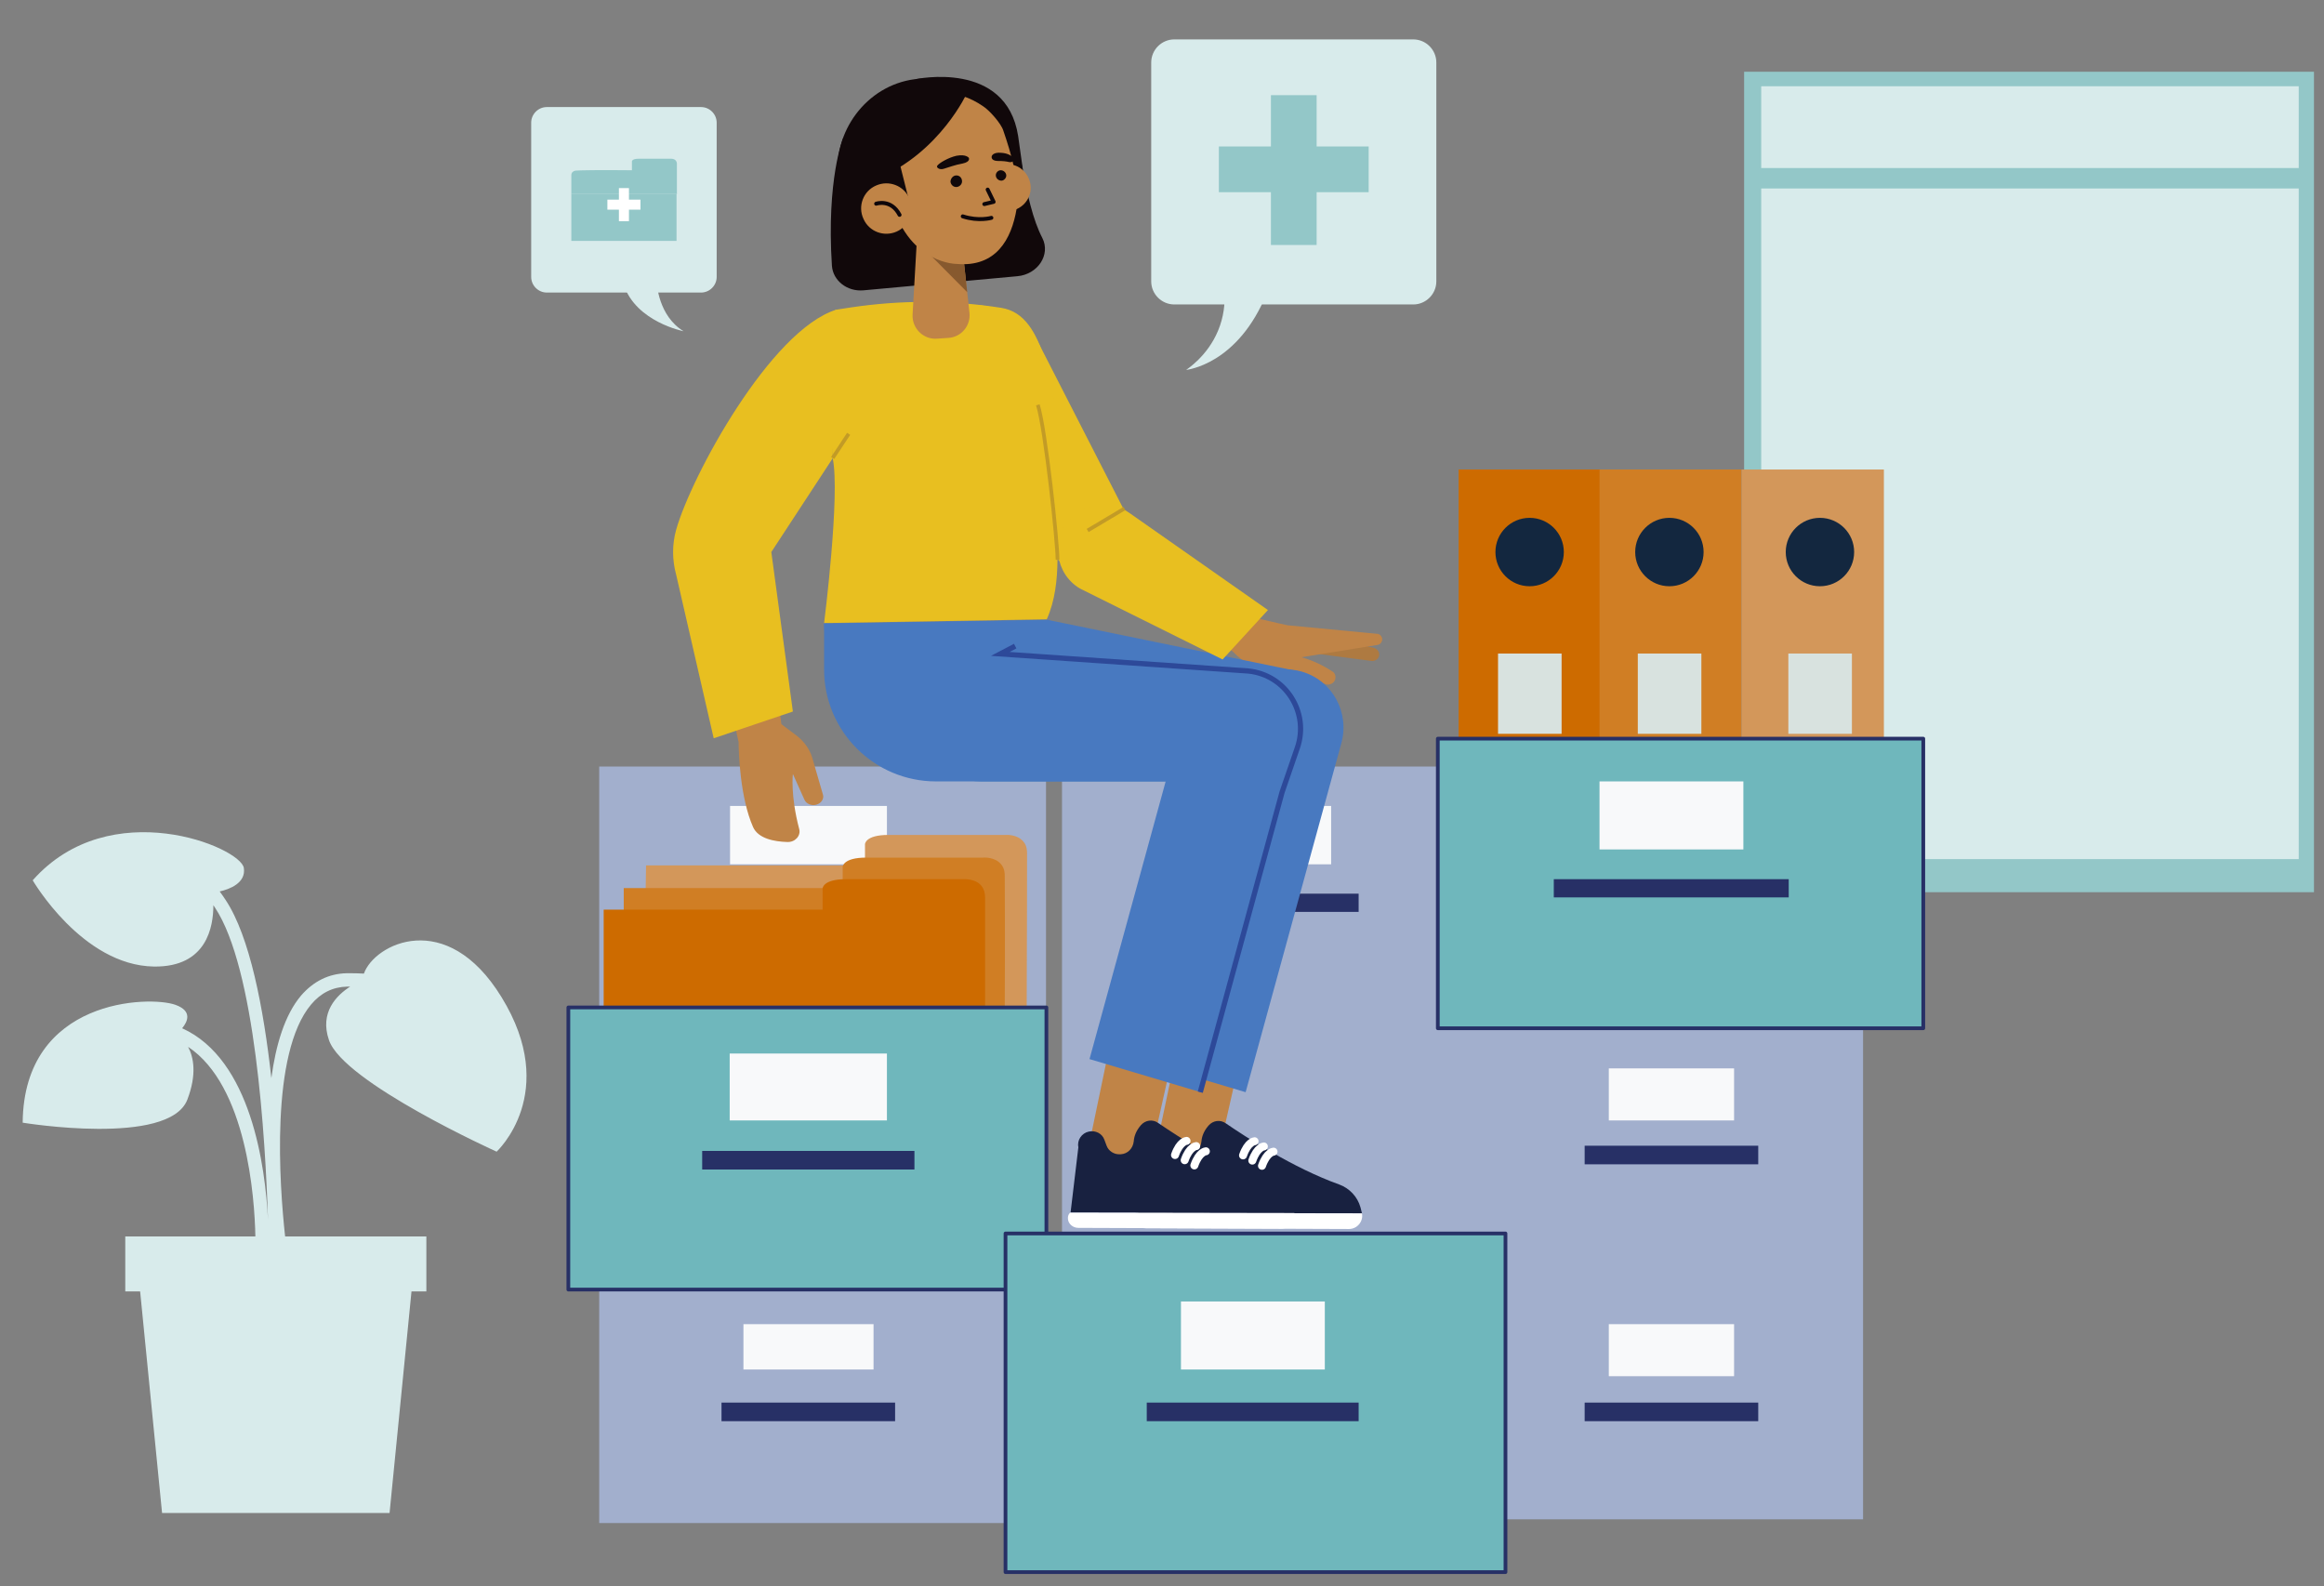
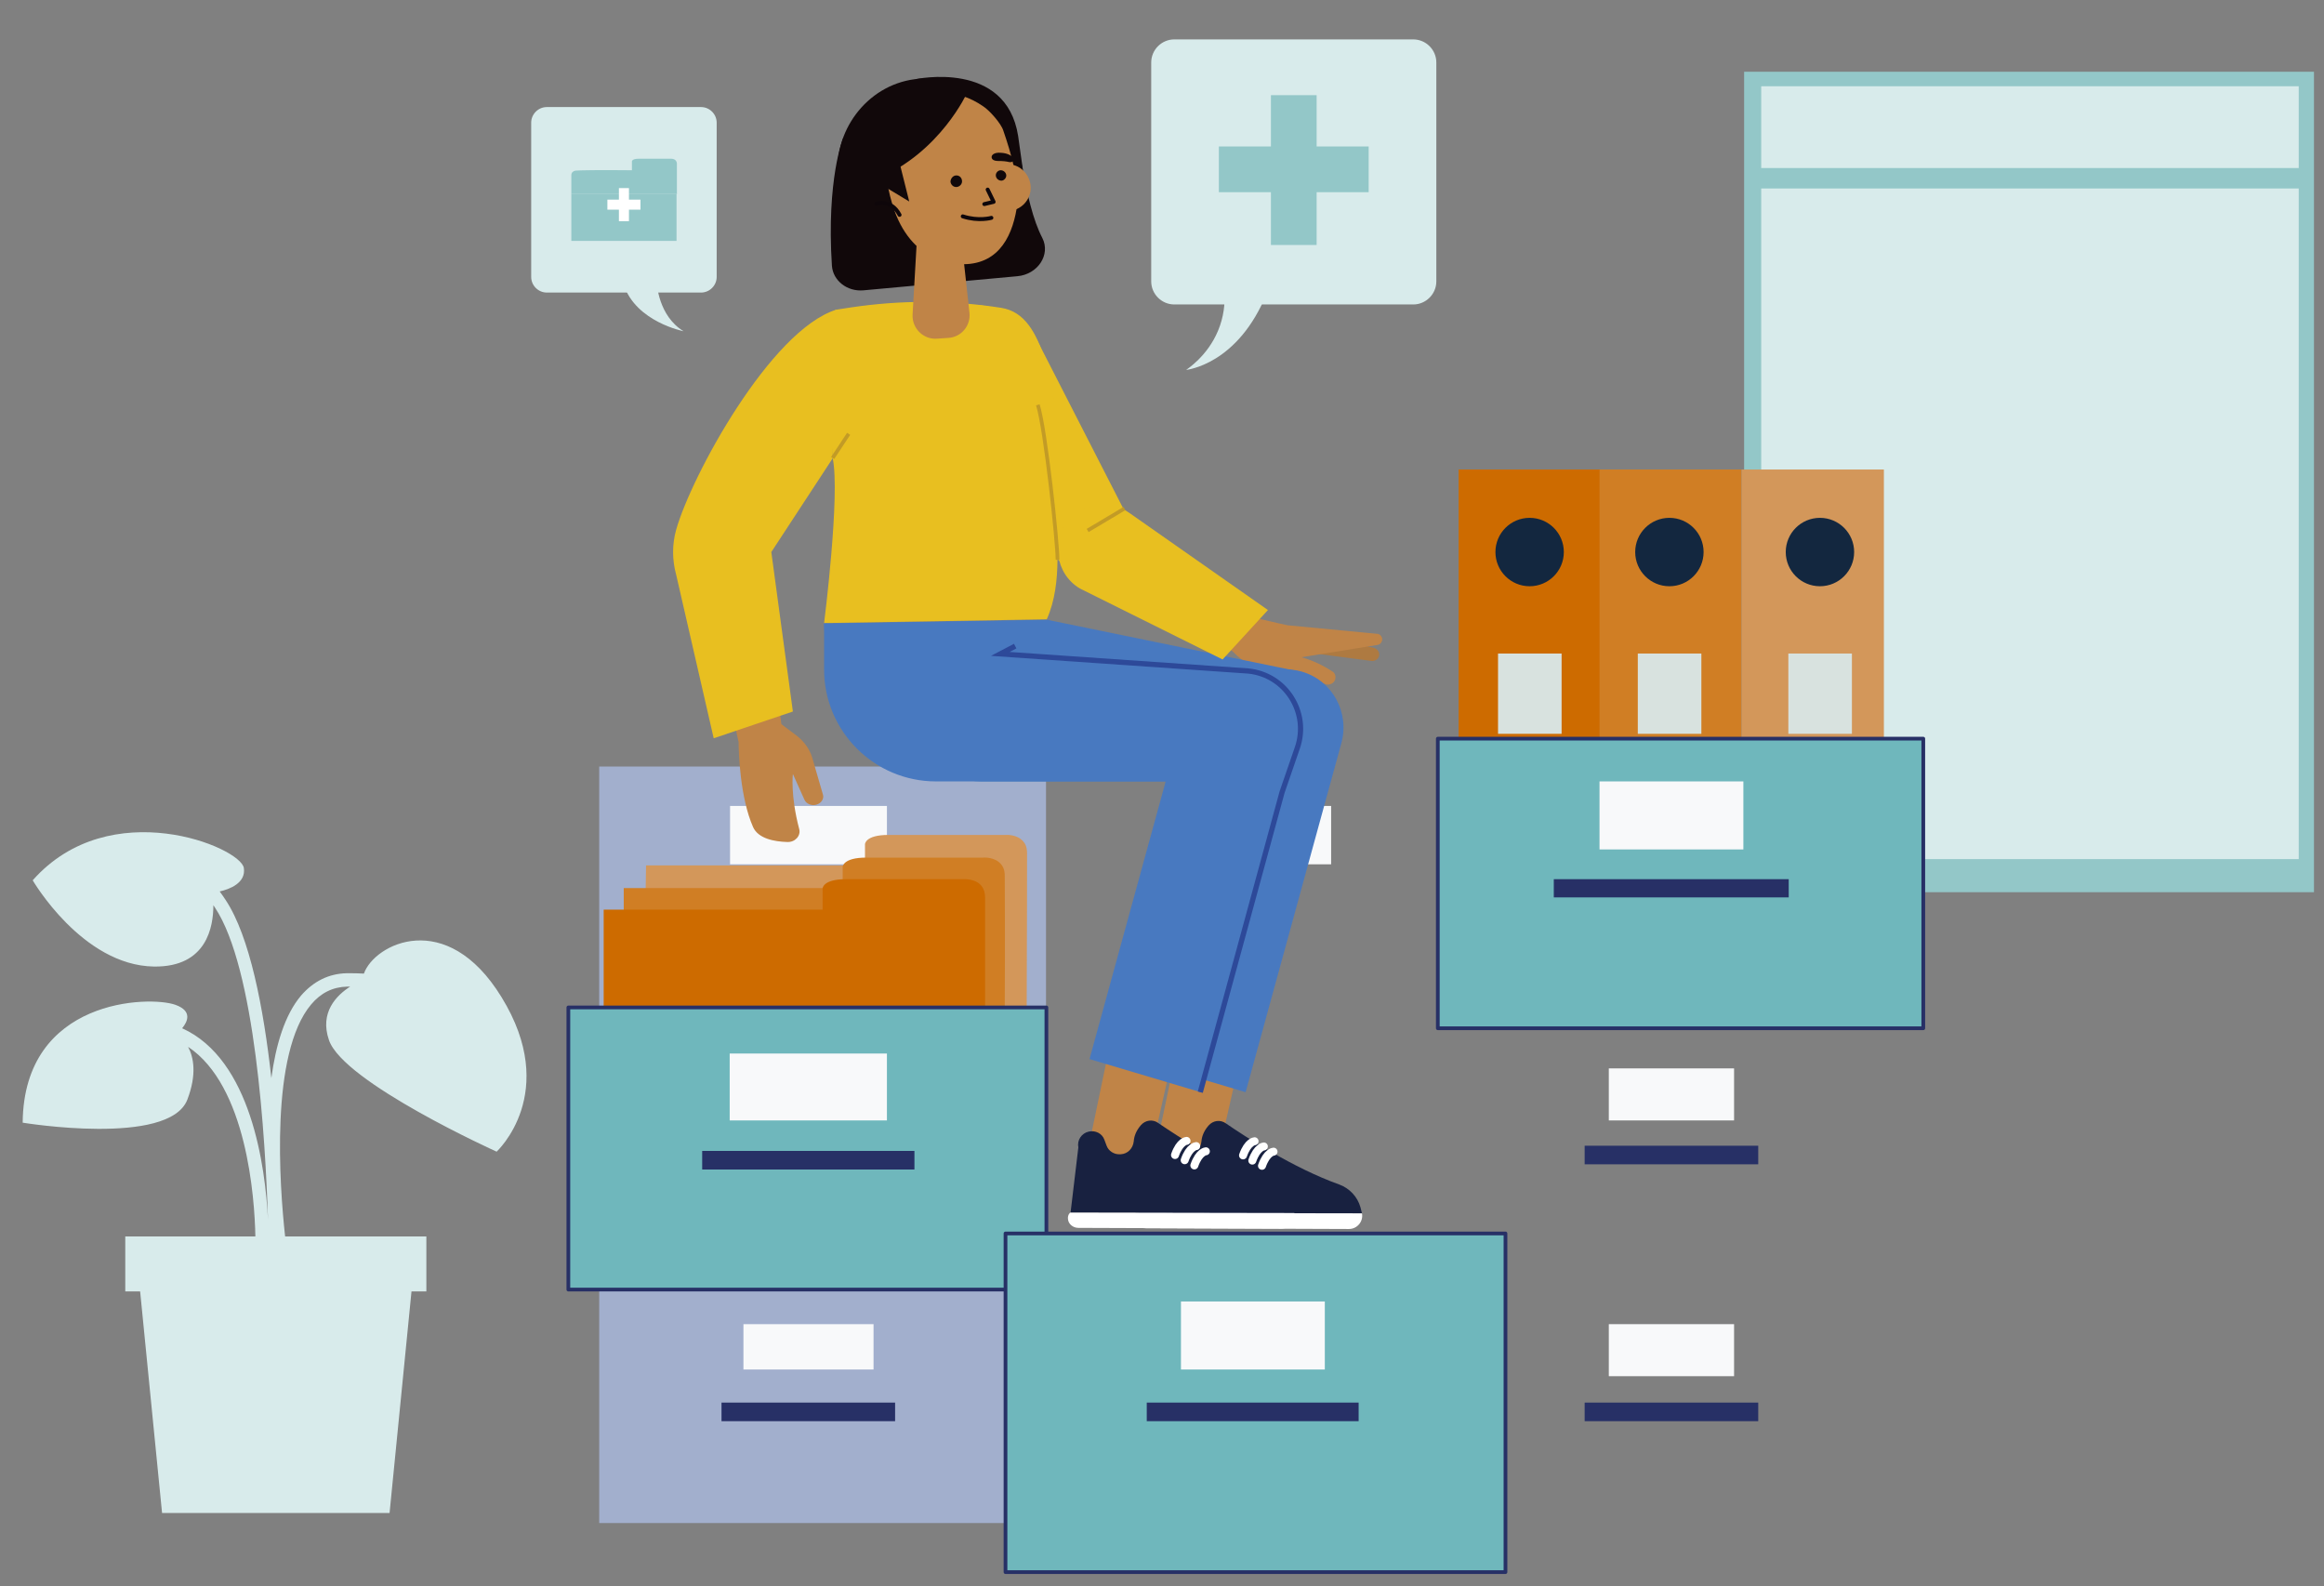
<svg xmlns="http://www.w3.org/2000/svg" version="1.1" id="Calque_1" x="0px" y="0px" viewBox="0 0 625.2 426.7" style="enable-background:new 0 0 625.2 426.7;" xml:space="preserve">
  <rect x="0" y="0" width="625.2" height="426.7" fill="#808080" stroke="none" />
  <style type="text/css">
	.st0{fill:#93C7C8;}
	.st1{fill:#D8EBEB;}
	.st2{fill:#A2AFCD;}
	.st3{fill:#F8F9FA;}
	.st4{fill:#D3975A;}
	.st5{fill:#CD6B00;}
	.st6{fill:#D07E24;}
	.st7{fill:#D8E2DF;}
	.st8{fill:#13273F;}
	.st9{fill:#6FB7BC;stroke:#273066;stroke-linejoin:round;}
	.st10{fill:#273066;}
	.st11{fill:#AE7A41;}
	.st12{fill:#C08447;}
	.st13{fill:#182140;}
	.st14{fill:#FFFFFF;}
	.st15{fill:none;stroke:#FFFFFF;stroke-width:2.15;stroke-linecap:round;stroke-linejoin:round;}
	.st16{fill:#4879C0;}
	.st17{fill:#E8BF20;}
	.st18{fill:none;stroke:#C29B26;stroke-miterlimit:10;}
	.st19{fill:#11080A;}
	.st20{fill:#87592E;}
	.st21{fill:none;stroke:#0E060A;stroke-width:1.06;stroke-linecap:round;stroke-linejoin:round;}
	.st22{fill:none;stroke:#2D4999;stroke-width:1.4;stroke-miterlimit:10;}
</style>
  <rect x="469.2" y="19.3" class="st0" width="153.3" height="220.7" />
  <rect x="473.8" y="23.2" class="st1" width="144.6" height="207.9" />
  <rect x="471.8" y="45.2" class="st0" width="148.5" height="5.5" />
  <rect x="161.2" y="206.2" class="st2" width="120.2" height="203.5" />
  <rect x="196.4" y="216.8" class="st3" width="42.2" height="15.7" />
  <path class="st4" d="M173.2,270.8c0.2-12.6,0.4-25.3,0.6-38h58.9v-5.7c0,0,0-2.5,6.3-2.5c6.3,0,31.5,0,31.5,0s3.2-0.3,4.9,1.9  c0.9,1.1,0.9,2.5,0.9,3.1c0,3.4,0,19.5-0.1,41.6C241.9,271.1,207.6,270.9,173.2,270.8L173.2,270.8z" />
  <rect x="392.4" y="126.3" class="st5" width="38.2" height="87.3" />
  <rect x="430.3" y="126.3" class="st6" width="38.2" height="87.3" />
  <rect x="468.5" y="126.3" class="st4" width="38.3" height="87.3" />
  <rect x="440.6" y="175.8" class="st7" width="17.1" height="21.6" />
  <rect x="481.1" y="175.8" class="st7" width="17.1" height="21.6" />
  <rect x="403" y="175.8" class="st7" width="17.1" height="21.6" />
  <circle class="st8" cx="411.5" cy="148.5" r="9.2" />
  <circle class="st8" cx="449.1" cy="148.5" r="9.2" />
  <circle class="st8" cx="489.6" cy="148.5" r="9.2" />
-   <rect x="285.7" y="206.2" class="st2" width="215.5" height="202.5" />
  <path class="st6" d="M167.8,270.8v-31.9h58.9v-5.7c0,0,0-2.5,6.3-2.5c6.3,0,31.5,0,31.5,0s3.2-0.3,4.9,1.9c0.9,1.1,0.9,2.5,0.9,3.1  c0,3.4,0.1,16.8,0,35.1L167.8,270.8L167.8,270.8z" />
  <rect x="386.8" y="198.7" class="st9" width="130.6" height="77.9" />
-   <rect x="308.5" y="240.4" class="st10" width="57" height="4.9" />
  <rect x="418" y="236.5" class="st10" width="63.2" height="4.9" />
  <rect x="194.1" y="377.3" class="st10" width="46.7" height="5" />
  <rect x="426.3" y="377.3" class="st10" width="46.7" height="5" />
  <rect x="426.3" y="308.2" class="st10" width="46.7" height="5" />
  <rect x="200" y="356.2" class="st3" width="35" height="12.2" />
  <rect x="430.3" y="210.2" class="st3" width="38.7" height="18.3" />
  <rect x="432.8" y="287.4" class="st3" width="33.7" height="14" />
  <rect x="432.8" y="356.2" class="st3" width="33.7" height="14" />
  <rect x="315.9" y="216.8" class="st3" width="42.2" height="15.7" />
  <path class="st5" d="M162.4,270.8v-26.1h58.9V239c0,0,0-2.5,6.3-2.5c6.3,0,31.5,0,31.5,0s5.9-0.5,5.9,4.9v29.3H162.4L162.4,270.8z" />
  <rect x="152.9" y="271" class="st9" width="128.6" height="75.9" />
  <rect x="188.9" y="309.6" class="st10" width="57.1" height="5" />
  <rect x="196.3" y="283.4" class="st3" width="42.3" height="18" />
  <rect x="270.5" y="331.8" class="st9" width="134.5" height="91.1" />
  <rect x="317.7" y="350.1" class="st3" width="38.7" height="18.3" />
  <rect x="308.5" y="377.3" class="st10" width="57" height="5" />
  <path class="st11" d="M352.3,175.6l16.7,2.2c0.9,0.1,1.8-0.5,2-1.4l0,0c0.2-0.9-0.4-1.8-1.3-2.1l-7.9-1.9L352.3,175.6L352.3,175.6z" />
  <path class="st12" d="M324.4,170.1l7.3,5.2c0,0,5.9,6.6,14.4,6.9c5.3,0.2,8.7,1.1,10.4,1.8c0.9,0.4,2,0,2.5-0.8l0,0  c0.5-0.9,0.3-2.1-0.6-2.6c-1.7-1.1-4.6-2.8-8.3-3.8l20.4-3.3c0.9-0.1,1.5-1,1.3-1.9l0,0c-0.2-0.6-0.7-1.1-1.3-1.1l-24.1-2.3  c0,0-13.5-2.8-17-4.7L324.4,170.1L324.4,170.1z" />
  <polygon class="st12" points="310.8,309.9 318.7,272.4 336.1,273.8 327.2,313 " />
  <path class="st13" d="M319.5,310.6h0.2c1.9-0.1,3.3-1.6,3.5-3.5c0.1-1.3,0.6-2.8,1.9-4.3c1.2-1.4,3.2-1.7,4.7-0.6  c5.1,3.5,18.1,12,30.4,16.4c2.8,1,5,3.3,5.8,6.2l0.4,1.6l-60.2-0.1l2.1-17.6c-0.4-1.9,0.9-3.8,2.8-4.2l0,0c1.8-0.4,3.6,0.5,4.2,2.2  l0.6,1.6C316.4,309.7,317.9,310.7,319.5,310.6L319.5,310.6z" />
  <path class="st14" d="M306.1,326.3c0,0-0.7,0.5-0.6,1.7c0.1,1.4,1.4,2.4,2.8,2.4l54.6,0.2c2.2,0,3.9-2,3.5-4.2l0,0L306.1,326.3  L306.1,326.3z" />
  <path class="st15" d="M337.5,307c0,0-1.8,0.1-3.1,3.8" />
  <path class="st15" d="M340,308.4c0,0-1.8,0.1-3.1,3.8" />
  <path class="st15" d="M342.6,309.8c0,0-1.8,0.1-3.1,3.8" />
  <polygon class="st12" points="292.6,309.8 300.4,272.3 317.8,273.7 309,313 " />
  <path class="st13" d="M301.3,310.5h0.2c1.9-0.1,3.3-1.6,3.5-3.5c0.1-1.3,0.6-2.8,1.9-4.3c1.2-1.4,3.2-1.7,4.7-0.6  c5.1,3.5,18.1,12,30.4,16.4c2.8,1,5,3.3,5.8,6.2l0.4,1.6l-60.2-0.1l2.1-17.6c-0.4-1.9,0.9-3.8,2.8-4.2l0,0c1.8-0.4,3.6,0.5,4.2,2.2  l0.6,1.6C298.2,309.6,299.7,310.6,301.3,310.5L301.3,310.5z" />
  <path class="st14" d="M287.9,326.2c0,0-0.7,0.5-0.6,1.7c0.1,1.4,1.4,2.4,2.8,2.4l54.6,0.2c2.2,0,3.9-2,3.5-4.2l0,0L287.9,326.2  L287.9,326.2z" />
  <path class="st15" d="M319.2,306.9c0,0-1.8,0.1-3.1,3.8" />
  <path class="st15" d="M321.8,308.3c0,0-1.8,0.1-3.1,3.8" />
  <path class="st15" d="M324.4,309.7c0,0-1.8,0.1-3.1,3.8" />
  <path class="st16" d="M344.4,210.2h-80.5c-16.6,0-42.2-25.9-42.2-42.5l59.9-1l68.7,14.1c7,2.5,9.2,6.1,9.2,14.4l0,0  C359.5,203.5,352.8,210.2,344.4,210.2L344.4,210.2z" />
  <path class="st16" d="M305.2,284.9l25.7-93.7c2.5-8.2,11.1-12.9,19.4-10.5l0,0c8.2,2.4,12.9,11.1,10.5,19.4l-25.7,93.7L305.2,284.9  L305.2,284.9z" />
  <path class="st16" d="M332.3,210.2h-80.5c-16.6,0-30.1-13.5-30.1-30.1v-12.5l110.6,10.9c8.3,1.5,15,8.2,15,16.6l0,0  C347.4,203.5,340.6,210.2,332.3,210.2L332.3,210.2z" />
  <path class="st16" d="M293.1,284.9l25.7-93.7c2.5-8.2,11.1-12.9,19.4-10.5l0,0c8.2,2.4,12.9,11.1,10.5,19.4L323,293.8L293.1,284.9  L293.1,284.9z" />
  <path class="st17" d="M279.3,92.1l23.6,46.1c-0.6,6.7,1.6,13.6-5,15.6l0,0c-6.9,2.2-14.3-1.7-16.5-8.6l-15.5-42  c-2.1-6.6-3.6-16.1,2.5-19.5l-5.6-1.7C269.8,83.2,274.8,82.6,279.3,92.1L279.3,92.1z" />
  <path class="st17" d="M304,138.1l37.1,26l-12.2,13.3l-38.4-19.1c-6.7-4-7.9-13.3-2.5-18.9l0,0C292.2,135.1,299.1,134.5,304,138.1  L304,138.1z" />
  <path class="st17" d="M225,83.3l3.9-0.6c13.4-2,27-2,40.4,0.1l0,0c6.5,1,9.4,6.9,11.6,13.2c3.7,10.8,3.1,21.8,3.1,41.3  c0,6.2,2.1,19.3-2.4,29.3l-59.9,1c0,0,4.4-34.7,2.3-44.4v-29C224,92.4,223.1,83.6,225,83.3L225,83.3z" />
  <path class="st12" d="M221.4,213.8l-2.9-10c-0.7-2.3-2.2-4.4-4.3-6l-4-3l-5.6-46.4l-16.2-6.5c-0.8,2.9-1,5.9-0.6,8.9l10.9,48.8l0,0  c0,2.9,0.4,15,3.9,22.9c1.4,3.1,5.7,3.9,9.2,4c2.1,0.1,3.7-1.7,3.2-3.5c-2.4-9.1-1.7-14.8-1.7-14.8l3.1,6.9c0.5,1.2,2.1,1.8,3.4,1.3  C221,216,221.7,214.8,221.4,213.8L221.4,213.8z" />
  <path class="st17" d="M213.3,191.4l-21.3,7.2l-10.1-44c-1.1-4-1.1-8.2,0-12.1C186,128,207.3,88.8,225,83.3l-1,40l-16.5,25.2  L213.3,191.4L213.3,191.4z" />
  <line class="st18" x1="224" y1="123.2" x2="228.3" y2="116.7" />
  <path class="st19" d="M246.3,21.3c0,0,24.4-5.3,27.6,15.3l2,14.2l-23.6,7.7L246.3,21.3L246.3,21.3z" />
  <path class="st19" d="M226.8,37.2c0,0-4.5,11-3,34.3c0.3,4,4.1,7,8.5,6.6l41.4-3.8c5.5-0.5,9-5.8,6.7-10.3  c-2.5-4.8-4.1-11.7-5.7-20.6L226.8,37.2L226.8,37.2z" />
  <path class="st19" d="M225.5,48.3c1.6,12.6,13.7,21.5,26.9,19.8c13.2-1.7,22.7-13.3,21-26s-14-22.5-27.3-20.8  C233,23,223.9,35.6,225.5,48.3z" />
  <path class="st12" d="M265.3,53c1.4,3.2,5.1,4.6,8.3,3.2c3.1-1.4,4.6-5.1,3.1-8.3c-1.4-3.2-5.1-4.6-8.3-3.2  C265.3,46.2,263.9,49.9,265.3,53z" />
  <path class="st12" d="M258.9,66.8l1.9,17.3c0.4,3.5-2.2,6.6-5.7,6.8l-3,0.2c-3.7,0.3-6.8-2.8-6.6-6.5l1.7-29.5  C247.2,55.1,258.9,66.7,258.9,66.8z" />
-   <polygon class="st20" points="260.2,78.6 246.7,65 258.9,66.8 " />
  <path class="st12" d="M264.5,28.6c1.7,1.1,4.8,4.6,5.4,6.5c2,5.8,4.7,14.6,3.6,21c-1.4,8.4-5.6,15.8-16.1,14.9  c0,0-12.4,0.1-17.3-15.9C232.4,29.8,250.2,18.7,264.5,28.6L264.5,28.6z" />
  <polyline class="st21" points="265.7,51 267.3,54.3 264.8,54.9 " />
  <path class="st19" d="M255.7,48.9c0.1,0.8,0.8,1.5,1.7,1.4c0.8-0.1,1.5-0.8,1.4-1.7s-0.8-1.5-1.7-1.4  C256.3,47.3,255.7,48.1,255.7,48.9z" />
  <path class="st19" d="M267.9,47.3c0.1,0.8,0.8,1.3,1.5,1.3s1.4-0.8,1.3-1.5c-0.1-0.8-0.8-1.3-1.5-1.3S267.8,46.5,267.9,47.3z" />
  <path class="st21" d="M266.7,58.6c0,0-3.4,1-7.7-0.4" />
  <polygon class="st19" points="240.6,38.2 244.6,54.2 228.3,44.4 " />
  <path class="st19" d="M260.2,24.9c0,0-7.2,16-24,23.1c0,0-7.1,0.3-1.2-12.8S260.2,24.9,260.2,24.9z" />
-   <path class="st12" d="M232.3,58.9c1.5,3.4,5.5,4.9,8.9,3.4c3.4-1.5,4.9-5.5,3.4-9c-1.5-3.4-5.5-4.9-8.9-3.4  C232.2,51.4,230.7,55.5,232.3,58.9z" />
  <path class="st21" d="M235.7,54.8c0,0,4-1.4,6.3,3" />
  <path class="st22" d="M322.9,293.8l22-80.7l4.1-11.9c3.3-9.5-3.1-19.7-13.2-20.7l-66.7-4.6l4-2.1" />
  <line class="st18" x1="302.5" y1="136.8" x2="292.6" y2="142.7" />
  <path class="st18" d="M279.2,108.9c2.1,6.7,5.3,37,5.3,41.7" />
  <path class="st19" d="M266.8,42c0,0-0.4,1.2,1.5,1.3c1.5,0,2.4,0.1,3.2,0.3c0.5,0.1,1-0.1,1.2-0.4l0,0c0.2-0.3,0.2-0.6-0.1-0.8  c-0.5-0.5-1.5-1.2-3.3-1.3C267.1,40.9,266.8,42,266.8,42L266.8,42z" />
-   <path class="st19" d="M260.6,42.4c0,0,0.7,1.1-1.7,1.6c-1.8,0.3-4,1.1-5,1.4c-0.6,0.2-1.3,0.1-1.6-0.2l0,0c-0.3-0.2-0.3-0.6,0-0.8  c0.5-0.6,2.8-2,5-2.5C260,41.4,260.6,42.5,260.6,42.4L260.6,42.4z" />
  <path class="st1" d="M315.9,10.6h64.3c3.4,0,6.2,2.8,6.2,6.2v58.9c0,3.4-2.8,6.2-6.2,6.2h-64.3c-3.4,0-6.2-2.8-6.2-6.2V16.8  C309.7,13.4,312.5,10.6,315.9,10.6L315.9,10.6z" />
  <path class="st1" d="M147.1,28.8h41.5c2.3,0,4.2,1.9,4.2,4.2v41.5c0,2.3-1.9,4.2-4.2,4.2h-41.5c-2.3,0-4.2-1.9-4.2-4.2V33  C142.9,30.7,144.8,28.8,147.1,28.8z" />
  <path class="st1" d="M329.2,76.8c0.3,2.2,0.5,5.6-0.6,9.5c-2.1,7.6-7.6,11.9-9.5,13.2c0,0,14-1.3,21.8-20.9c1.2-3.1,2.7-7.7,1.1-8.9  C340,68.2,333.5,73.2,329.2,76.8L329.2,76.8z" />
  <path class="st1" d="M176.7,76.2c0,0,0.4,8.8,7.2,12.9c0,0-12.8-2.5-16.1-12.5C164.5,66.5,176.7,76.2,176.7,76.2z" />
  <rect x="341.9" y="25.6" class="st0" width="12.3" height="40.3" />
  <rect x="327.9" y="39.4" class="st0" width="40.3" height="12.3" />
  <path class="st0" d="M153.7,52.2c0-1.7,0-3.4,0-5.1c0-0.1,0-0.5,0.3-0.8c0,0,0.3-0.3,0.8-0.4c0.7-0.1,6.9-0.2,15.2-0.1v-2.4  c0,0,0-0.7,1.8-0.7s8.7,0,8.7,0s1.6-0.1,1.6,1.4v8.1L153.7,52.2L153.7,52.2z" />
  <rect x="153.7" y="52.2" class="st0" width="28.3" height="12.6" />
  <polygon class="st14" points="172.3,53.7 169.2,53.7 169.2,50.6 166.5,50.6 166.5,53.7 163.4,53.7 163.4,56.4 166.5,56.4   166.5,59.5 169.2,59.5 169.2,56.4 172.3,56.4 " />
  <path class="st1" d="M134.9,268.2c-14.8-24.1-34.2-14.3-37-6.3c-1.5-0.1-3-0.1-4.6-0.1c-4.9,0.1-9,2.2-12.3,6  c-4.4,5.2-6.8,13.3-8,22.2c-2.1-18.9-5.8-38.1-12.3-47.9c-0.5-0.8-1.1-1.6-1.6-2.3c2.7-0.6,7.1-2.3,6.5-6.3  c-0.8-5.6-36-20.2-56.8,3.3c0,0,13.3,22.9,32.6,23.2c14.3,0.2,16-10.8,16-16.5c0.1,0.2,0.3,0.4,0.4,0.6  c10.9,16.3,13.6,62.3,14.3,84.1c-0.7-14.3-4.5-43.2-23.1-51.6c1.4-1.7,2.9-4.6-1.8-6.3c-6.9-2.5-40.8-1.8-41.1,31.7  c0,0,39.4,6.5,44.3-6.2c2.6-6.8,1.7-11.4,0.2-14.2c15.8,10.5,17.9,40.6,18.1,51h-35v14.8h4l5.9,59.6h61.2l5.9-59.6h4v-14.8H76.7  c-1.5-13.7-4.1-49.2,7-62.4c2.6-3.1,5.8-4.7,9.7-4.8c0.3,0,0.5,0,0.8,0c-3.6,2.3-8.3,6.9-5.7,14.4c3.9,11.4,45.1,30,45.1,30  S150.8,294,134.9,268.2L134.9,268.2z" />
</svg>